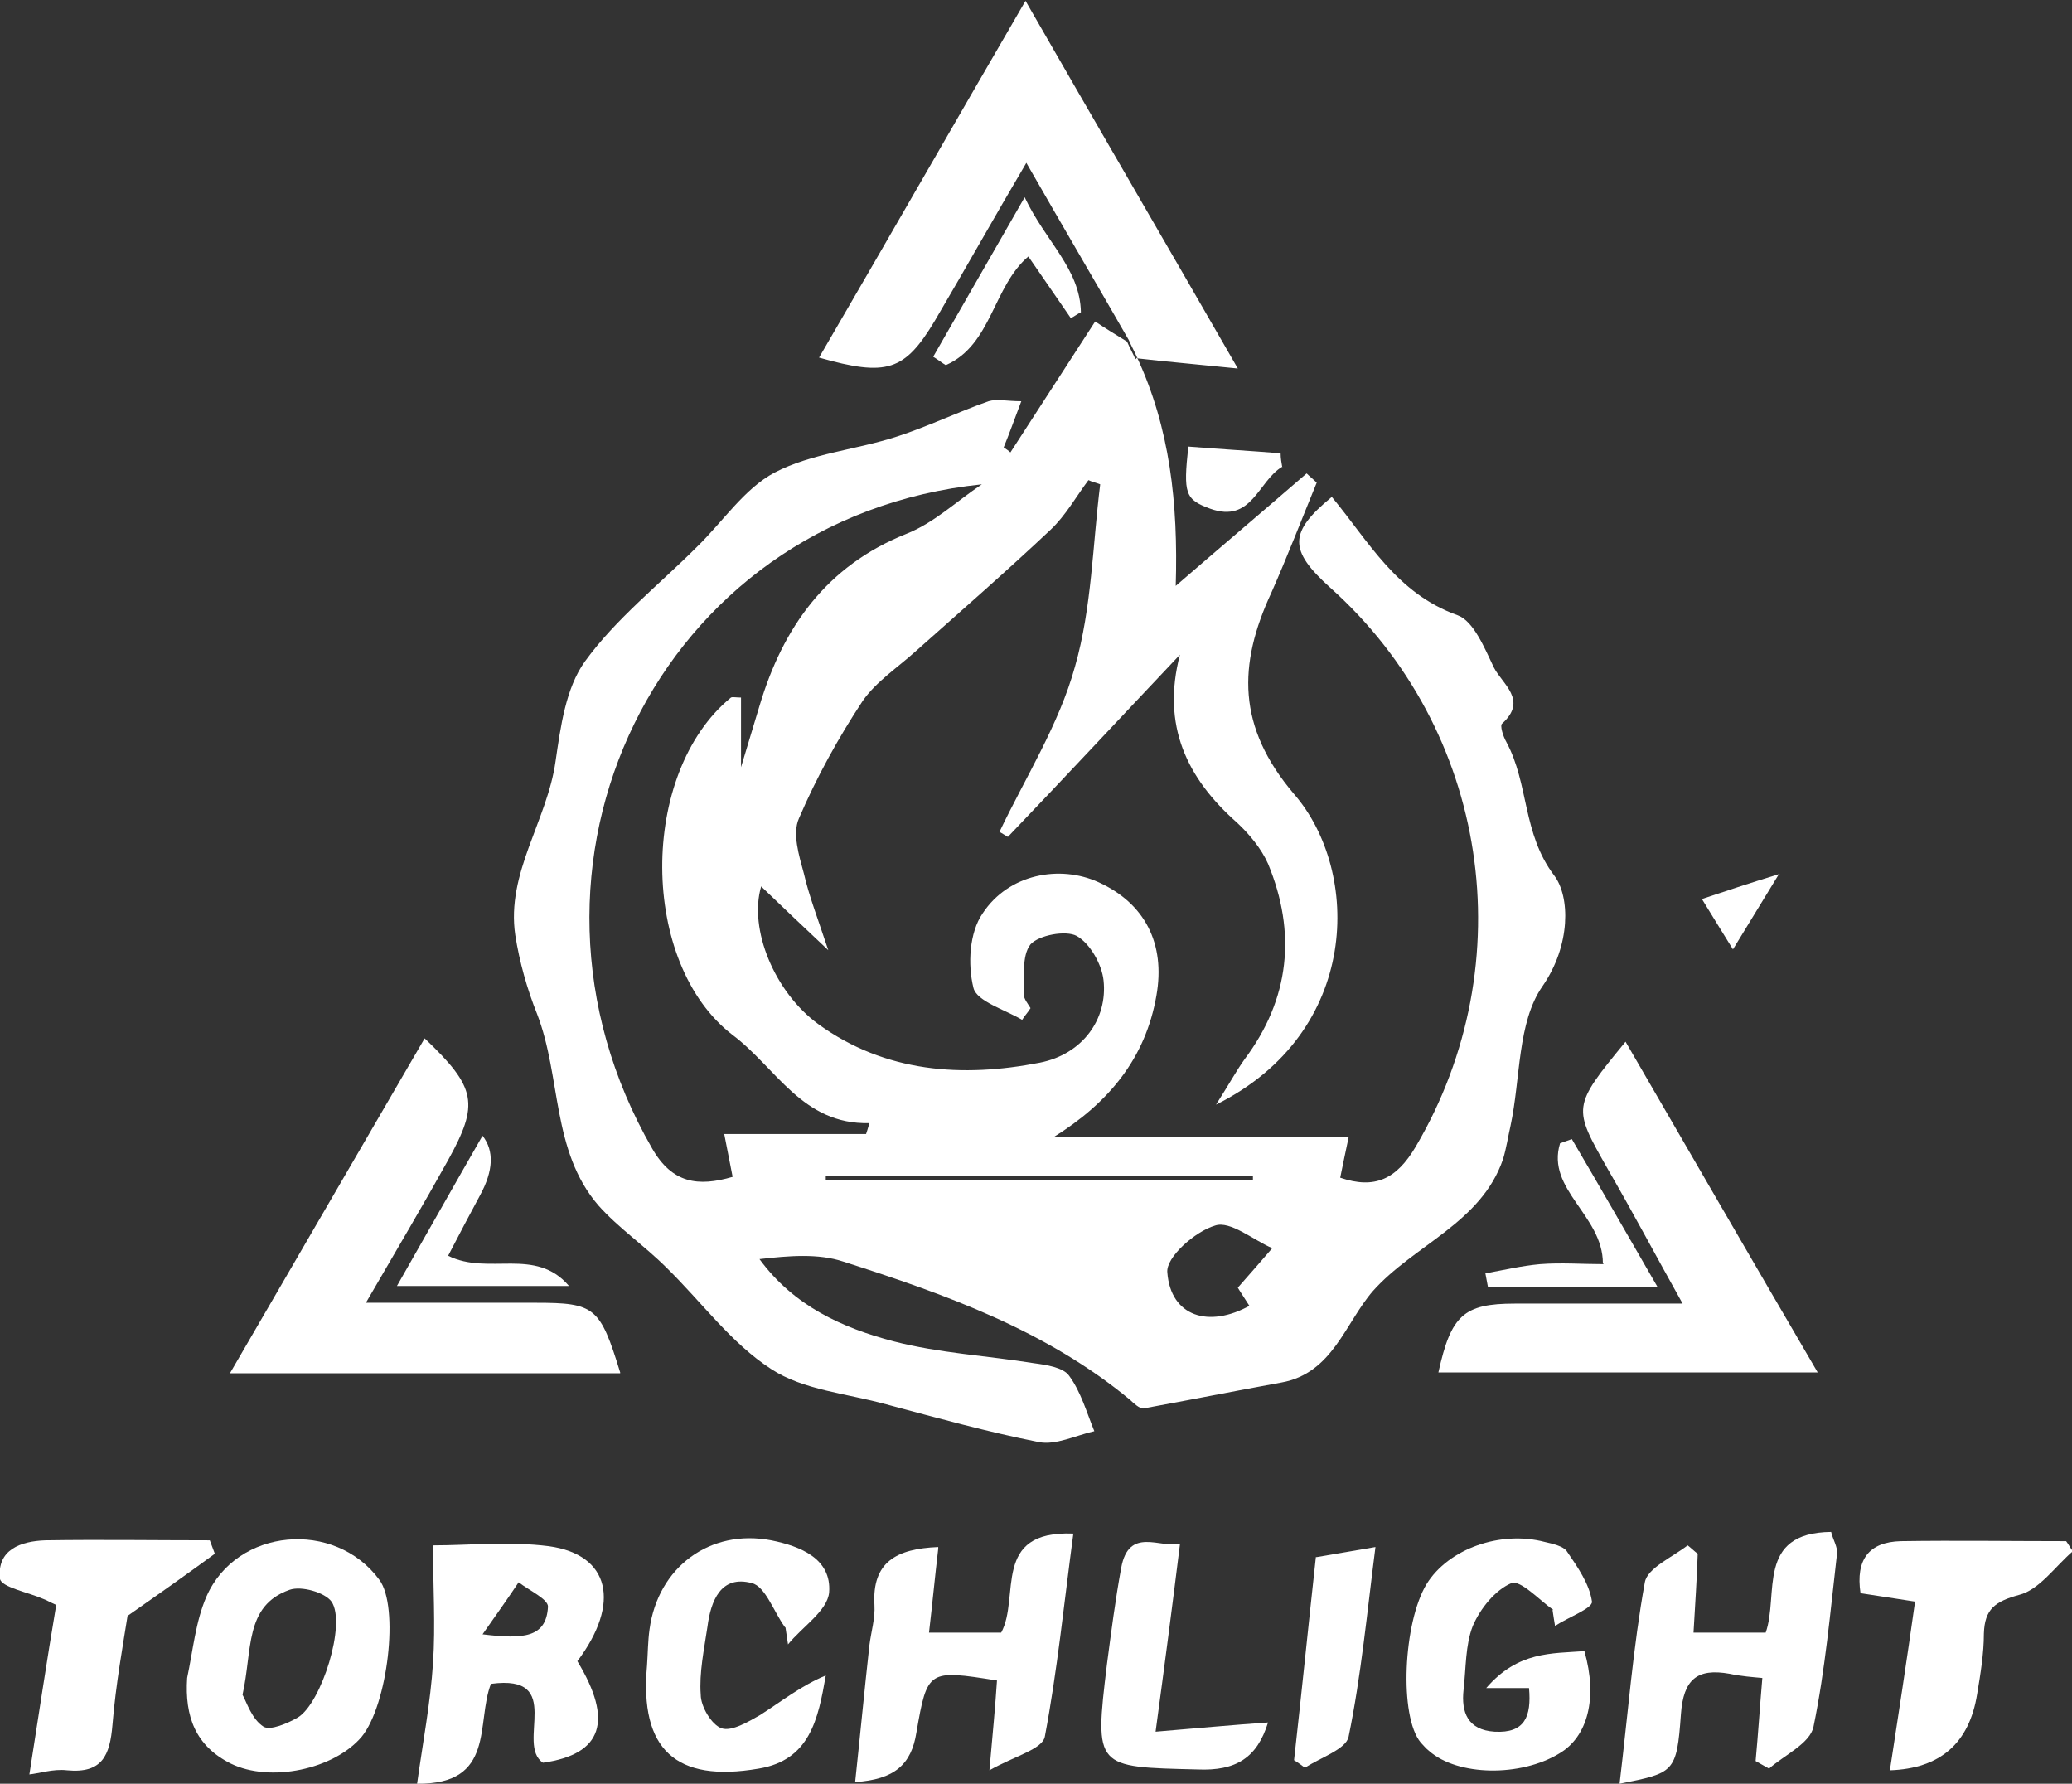
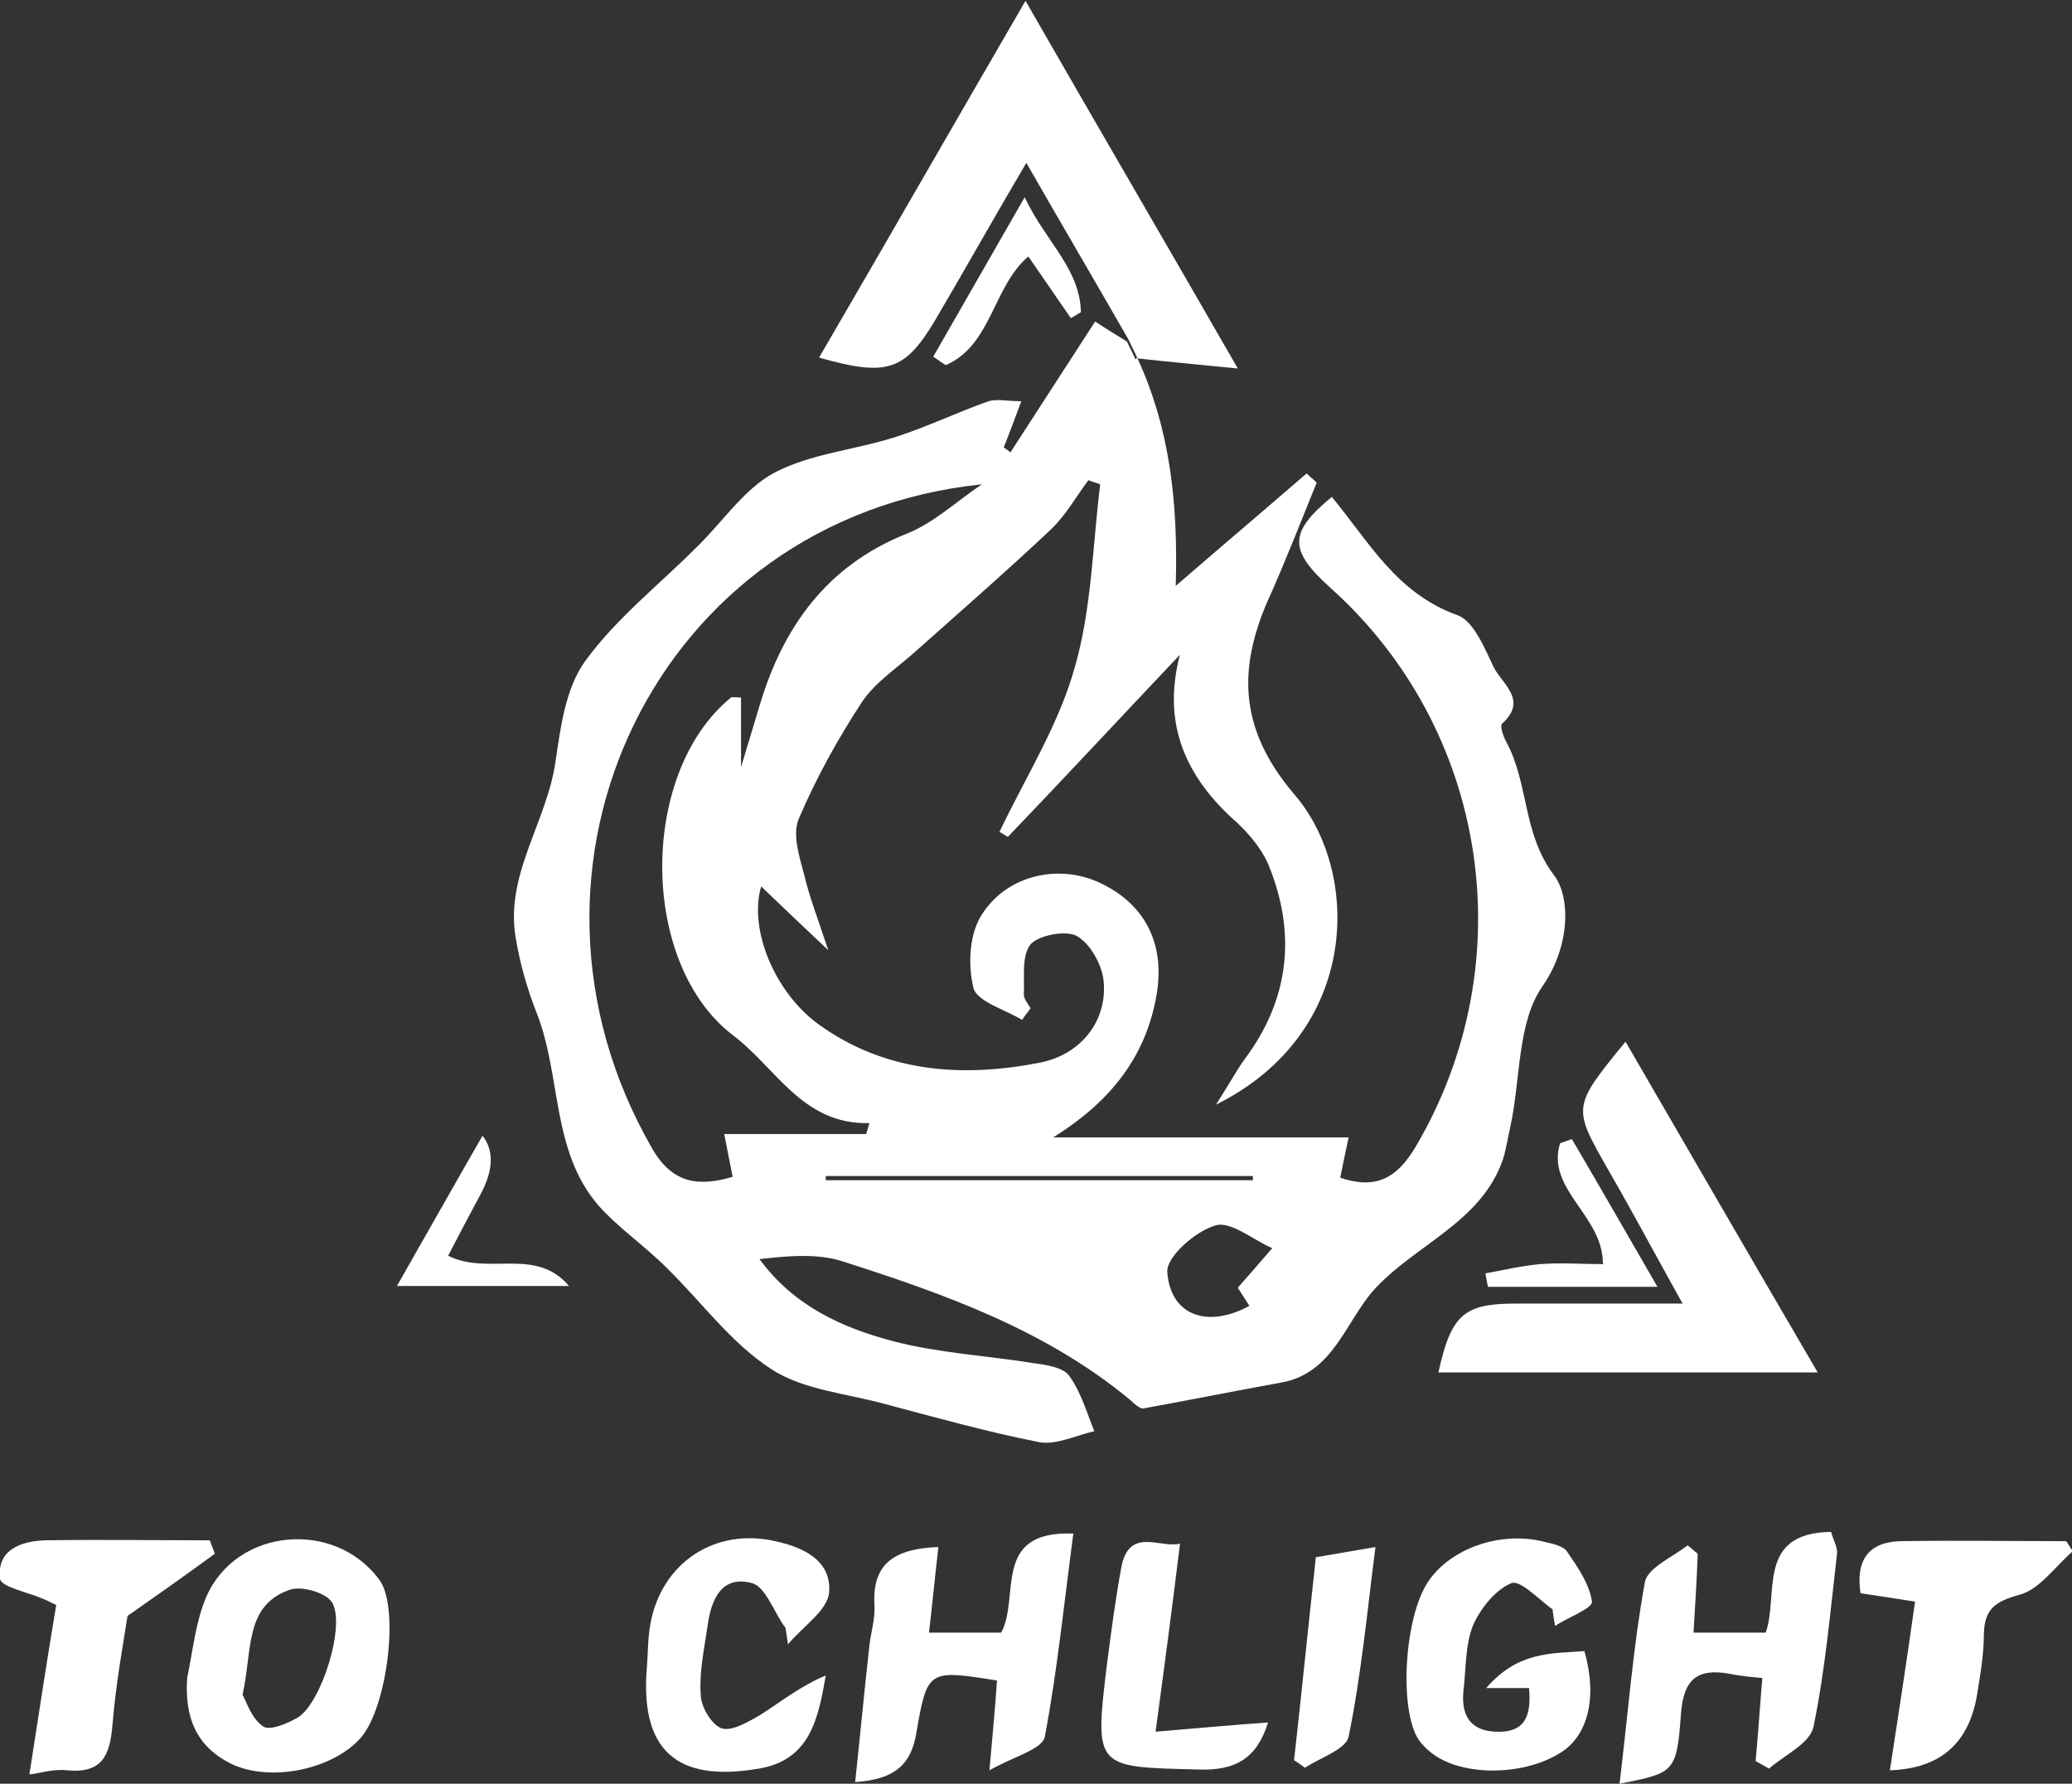
<svg xmlns="http://www.w3.org/2000/svg" id="_Слой_1" data-name="Слой 1" viewBox="0 0 24.69 21.25">
  <rect x="0" y="0" width="24.69" height="21.25" fill="#333333" stroke="none" />
  <defs>
    <style>
      .cls-1 {
        fill: #fff;
        stroke-width: 0px;
      }
    </style>
  </defs>
  <path class="cls-1" d="m13.55,4.26c.39.84.49,1.73.46,2.72.52-.45,1.04-.89,1.56-1.34.04.04.08.07.12.11-.18.44-.35.88-.54,1.31-.4.86-.41,1.6.27,2.4.8.92.8,2.84-.93,3.7.16-.25.24-.4.34-.54.54-.72.62-1.51.28-2.33-.08-.18-.22-.35-.37-.49-.6-.53-.9-1.16-.68-2-.7.74-1.37,1.46-2.05,2.17-.03-.02-.07-.04-.1-.06.31-.65.71-1.28.9-1.97.2-.7.21-1.45.3-2.17-.05-.02-.1-.03-.14-.05-.15.2-.27.42-.45.59-.52.49-1.07.97-1.61,1.45-.21.19-.47.36-.63.59-.29.44-.55.91-.76,1.4-.08.18,0,.44.06.66.06.26.16.52.29.91-.32-.3-.56-.53-.8-.76-.15.51.16,1.26.68,1.64.8.58,1.72.64,2.64.46.51-.1.81-.52.76-.98-.02-.19-.16-.44-.32-.53-.13-.07-.45-.01-.55.1-.11.14-.07.4-.08.6,0,.05.05.11.08.16-.03.05-.07.09-.1.14-.2-.12-.54-.22-.58-.38-.07-.28-.05-.66.11-.89.31-.47.92-.58,1.38-.37.55.25.8.73.69,1.35-.13.75-.57,1.28-1.23,1.69h3.52c-.04.19-.07.33-.1.48.41.14.67.02.9-.37,1.29-2.19.87-4.97-1.02-6.66-.5-.45-.49-.66.02-1.08.44.53.77,1.15,1.5,1.41.19.07.32.39.43.62.1.2.41.39.1.67-.03.02.01.15.05.22.27.5.19,1.09.57,1.59.19.25.2.83-.14,1.32-.3.43-.26,1.1-.38,1.66-.03.13-.05.27-.09.4-.26.76-1.06,1.02-1.55,1.57-.33.38-.48.98-1.09,1.09-.55.1-1.1.21-1.65.31-.04,0-.11-.06-.15-.1-1-.83-2.2-1.26-3.42-1.65-.3-.1-.65-.07-1-.03.41.56.99.82,1.6.98.54.14,1.11.17,1.67.26.15.02.35.05.42.15.14.19.21.44.3.66-.22.05-.46.17-.66.13-.61-.12-1.22-.29-1.82-.45-.47-.13-.99-.17-1.37-.42-.48-.31-.83-.8-1.25-1.21-.26-.26-.57-.47-.81-.74-.56-.65-.44-1.53-.73-2.28-.12-.3-.21-.62-.26-.94-.11-.74.38-1.36.48-2.07.06-.41.12-.87.35-1.19.37-.51.88-.91,1.33-1.36.31-.3.57-.7.93-.89.44-.23.97-.27,1.46-.43.37-.12.72-.29,1.09-.42.1-.03.22,0,.39,0-.08.21-.14.38-.21.55.03.02.06.04.08.06.33-.51.66-1.02,1.01-1.56.12.08.25.16.38.24.03.07.07.14.1.21Zm-1.85,1.51c-3.87.4-5.86,4.56-3.93,7.91.24.42.55.46.96.34-.03-.16-.06-.3-.1-.51h1.69s.03-.09.04-.13c-.8.02-1.11-.66-1.63-1.05-1.11-.85-1.12-3.12-.02-4.02.02-.01.06,0,.12,0v.83c.1-.33.16-.53.22-.73.28-.94.8-1.67,1.75-2.05.33-.13.6-.39.9-.59Zm3.19,9.79c-.07-.11-.13-.2-.14-.22.16-.18.28-.32.41-.47-.23-.1-.5-.33-.68-.27-.24.07-.59.38-.57.56.04.52.49.67.99.39Zm.04-1.5s0-.03,0-.05h-5.09s0,.03,0,.05h5.09Z" />
  <path class="cls-1" d="m13.55,4.26c-.03-.07-.07-.14-.1-.21-.39-.68-.79-1.36-1.22-2.11-.39.66-.73,1.27-1.09,1.88-.36.6-.57.67-1.38.44.81-1.39,1.6-2.77,2.46-4.25.85,1.48,1.65,2.85,2.53,4.38-.49-.05-.84-.08-1.19-.12Z" />
-   <path class="cls-1" d="m7.39,16.36H2.74c.8-1.38,1.56-2.68,2.32-3.99.62.59.65.78.28,1.45-.3.54-.62,1.08-.98,1.7.74,0,1.38,0,2.02,0,.71,0,.77.05,1.01.83Z" />
  <path class="cls-1" d="m19.37,12.41c.76,1.31,1.5,2.59,2.29,3.94h-4.52c.15-.68.3-.82.91-.82.63,0,1.26,0,2,0-.33-.59-.6-1.1-.89-1.6-.42-.74-.43-.74.21-1.52Z" />
-   <path class="cls-1" d="m5.17,18.41c.41,0,.9-.05,1.37.01.73.1.86.68.34,1.37.43.71.3,1.11-.41,1.21-.33-.22.27-1.06-.62-.94-.18.46.06,1.2-.88,1.19.07-.5.16-.97.19-1.44.03-.45,0-.9,0-1.4Zm.58,1.06c.49.06.76.04.78-.33,0-.09-.22-.19-.35-.29-.12.18-.24.35-.43.62Z" />
  <path class="cls-1" d="m11.18,18.45c-.04.34-.07.66-.11,1h.86c.23-.42-.12-1.22.86-1.18-.11.82-.19,1.63-.34,2.42-.03.15-.36.23-.66.4.04-.45.07-.76.09-1.07-.82-.13-.83-.13-.96.62-.06.38-.26.56-.73.59.06-.56.11-1.09.17-1.63.02-.16.07-.32.06-.48-.03-.51.26-.67.76-.69Z" />
  <path class="cls-1" d="m2.23,19.99c.07-.33.1-.67.23-.97.36-.82,1.53-.92,2.06-.2.24.32.1,1.49-.21,1.87-.33.39-1.09.55-1.56.32-.42-.21-.55-.56-.52-1.02Zm.66.2c.05.09.11.29.25.38.08.05.29-.04.41-.11.28-.17.58-1.12.4-1.38-.08-.11-.36-.19-.5-.14-.54.19-.44.72-.56,1.25Z" />
  <path class="cls-1" d="m19.3,21.24c.1-.83.16-1.62.3-2.39.03-.17.33-.3.51-.44.04.03.08.07.12.1-.01.3-.03.6-.05.94h.86c.16-.45-.12-1.19.78-1.2.02.09.08.18.07.26-.08.69-.14,1.38-.28,2.06-.04.2-.35.34-.53.5-.05-.03-.11-.06-.16-.09.03-.32.05-.64.08-.99-.11-.01-.25-.02-.39-.05-.39-.07-.55.07-.58.48-.05.7-.08.7-.73.83Z" />
  <path class="cls-1" d="m18.51,19.18c-.17-.12-.39-.36-.5-.32-.19.08-.37.3-.46.51-.09.23-.08.5-.11.76-.03.27.05.48.37.5.36.02.44-.18.41-.52h-.51c.38-.44.78-.41,1.17-.44.16.56.04,1.02-.3,1.22-.46.28-1.21.27-1.55-.03-.04-.03-.07-.07-.1-.1-.26-.31-.21-1.43.07-1.89.26-.42.88-.64,1.41-.5.09.02.22.05.26.11.13.19.27.39.3.6.01.08-.29.19-.44.29-.01-.06-.02-.12-.03-.19Z" />
  <path class="cls-1" d="m.35,21.14c.11-.7.21-1.37.32-2.02-.09-.04-.12-.06-.15-.07-.18-.08-.5-.14-.52-.24-.04-.35.25-.45.54-.46.65-.01,1.31,0,1.96,0,.02.05.04.11.06.16-.3.22-.61.44-1.04.74-.05.32-.14.81-.18,1.3-.03.36-.12.58-.54.54-.17-.02-.34.04-.46.05Z" />
  <path class="cls-1" d="m22.82,19.08c-.26-.04-.45-.07-.65-.1-.06-.4.1-.61.48-.62.66-.01,1.31,0,1.97,0,.03.04.05.08.08.12-.21.18-.4.46-.64.52-.29.08-.41.17-.42.46,0,.24-.04.48-.08.72q-.14.88-1.04.91c.1-.65.2-1.3.3-2.01Z" />
  <path class="cls-1" d="m9.35,19.38c-.13-.18-.23-.48-.39-.52-.37-.1-.49.21-.53.52-.04.27-.1.55-.08.81,0,.14.13.36.25.4.12.04.32-.08.46-.16.25-.16.49-.35.78-.47-.09.52-.19,1.01-.8,1.11-.99.17-1.42-.23-1.33-1.23.01-.14.01-.29.03-.43.1-.74.72-1.2,1.45-1.06.35.07.72.22.69.62-.02.22-.32.41-.49.62-.01-.07-.02-.13-.03-.2Z" />
  <path class="cls-1" d="m14.06,18.4c-.09.73-.18,1.42-.29,2.23.48-.04.91-.08,1.34-.11-.13.42-.38.58-.84.56-1.22-.03-1.23-.01-1.08-1.25.05-.38.1-.77.17-1.15.09-.5.47-.23.7-.29Z" />
  <path class="cls-1" d="m15.69,18.55c.18-.03.4-.07.7-.12-.1.78-.17,1.53-.32,2.26-.03.15-.34.25-.52.37-.04-.03-.08-.06-.13-.09.09-.8.17-1.6.26-2.42Z" />
  <path class="cls-1" d="m6.77,15.32h-2.04c.36-.63.68-1.2,1.02-1.79q.21.27-.03.71c-.13.24-.25.47-.38.72.48.24,1.04-.11,1.44.36Z" />
  <path class="cls-1" d="m19.1,15.05c0-.57-.68-.88-.51-1.43.05-.02.09-.03.14-.05.33.56.65,1.12,1.02,1.76h-2.02c-.01-.05-.02-.11-.03-.16.22-.04.43-.09.65-.11.25-.02.51,0,.76,0Z" />
  <path class="cls-1" d="m12.26,3.05c-.43.36-.44,1.06-.99,1.3-.05-.03-.1-.07-.15-.1.35-.61.7-1.22,1.09-1.9.25.53.66.85.67,1.37-.04.02-.08.05-.12.07-.17-.25-.34-.49-.51-.74Z" />
-   <path class="cls-1" d="m15.28,5.56c-.29.17-.36.68-.86.5-.3-.11-.32-.18-.26-.74.37.03.73.05,1.1.08,0,.06.01.11.02.17Z" />
-   <path class="cls-1" d="m21.2,10.41c-.22.36-.36.59-.55.9-.15-.24-.24-.39-.37-.6.3-.1.54-.18.93-.3Z" />
</svg>